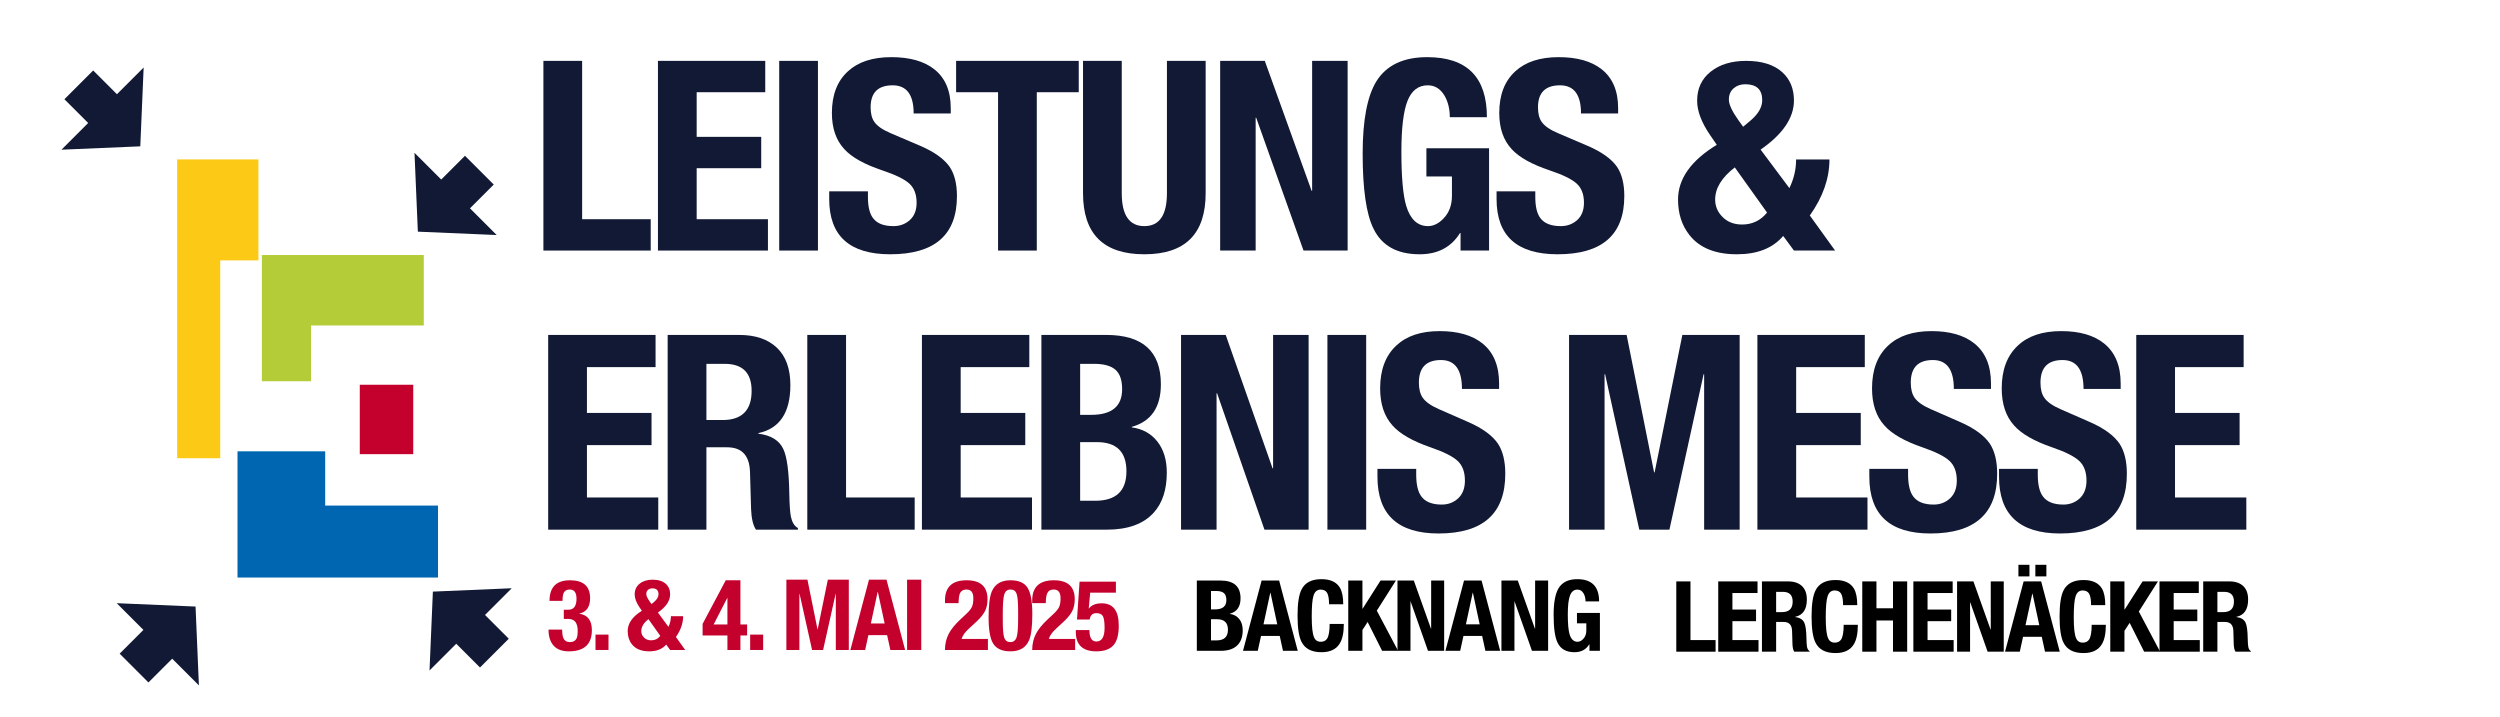
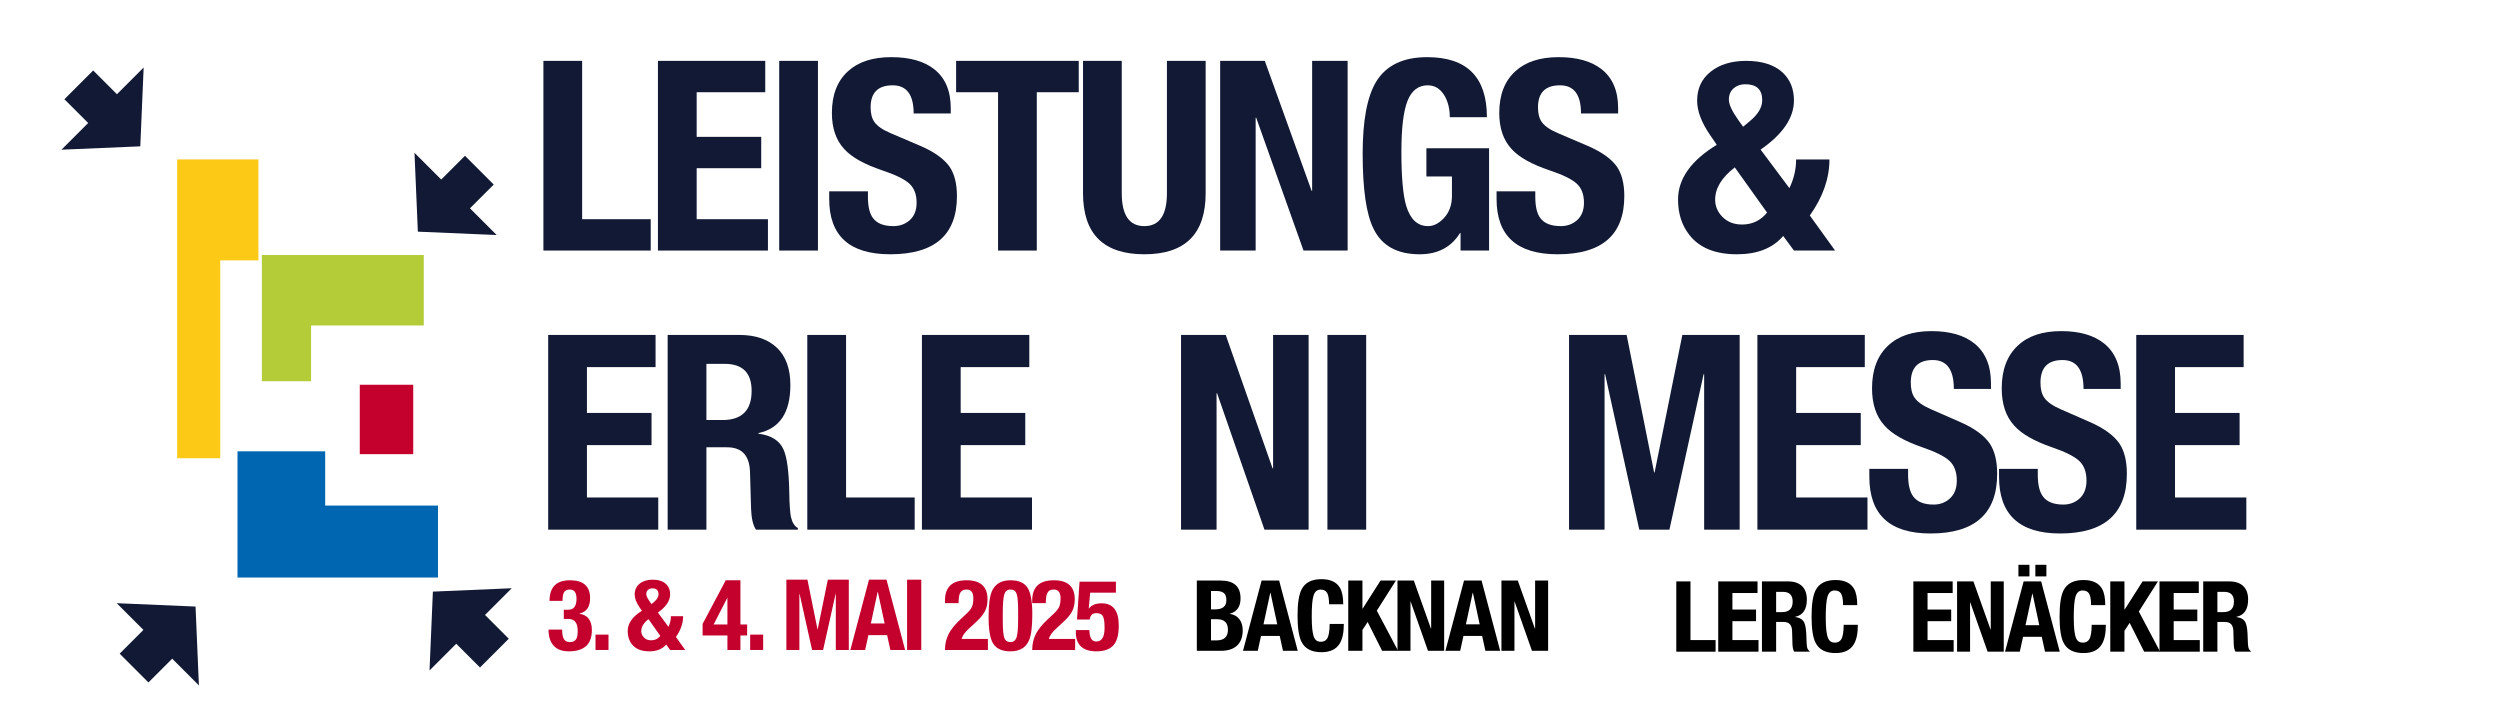
<svg xmlns="http://www.w3.org/2000/svg" xmlns:ns1="http://www.serif.com/" width="100%" height="100%" viewBox="0 0 1677 481" version="1.1" xml:space="preserve" style="fill-rule:evenodd;clip-rule:evenodd;stroke-linejoin:round;stroke-miterlimit:2;">
  <g transform="matrix(1,0,0,1,-9840,-6710)">
    <g id="Banner-Website-MS" ns1:id="Banner Website MS" transform="matrix(5.587,0,0,5.587,-45140.5,-30780.5)">
      <rect x="9840.67" y="6710.22" width="300" height="86" style="fill:none;" />
      <g transform="matrix(0.038,0,0,0.016,9586.11,6693.46)">
        <path d="M7261.89,4491.71L7261.89,2249.39L7518.66,2249.39L7518.66,3007.09L7397.97,3007.09L7397.97,4491.71L7261.89,4491.71Z" style="fill:rgb(252,201,22);" />
      </g>
      <g transform="matrix(0.023,0,0,0.02,9705.21,6695.94)">
        <path d="M7518.66,2672.38L7518.66,3007.09L7261.89,3007.09L7261.89,2249.39L8107.02,2249.39L8107.02,2672.38L7518.66,2672.38Z" style="fill:rgb(179,204,55);" />
      </g>
      <g transform="matrix(0.025,0,0,0.011,9702.44,6731.76)">
        <rect x="7261.89" y="2249.39" width="256.764" height="757.699" style="fill:rgb(196,1,45);" />
      </g>
      <g transform="matrix(0.041,0,0,0.02,9571.57,6719.51)">
        <path d="M7848.97,3007.09L7261.89,3007.09L7261.89,2249.39L7518.66,2249.39L7518.66,2575.02L7848.97,2575.02L7848.97,3007.09Z" style="fill:rgb(0,102,177);" />
      </g>
      <g transform="matrix(0.005,0.005,-0.013,0.013,9869.66,6650.5)">
        <path d="M5058.64,3571.49L5058.64,3305.77L5629.17,3305.77L5629.17,3059.03L6535.42,3438.63L5629.17,3818.23L5629.17,3571.49L5058.64,3571.49Z" style="fill:rgb(17,25,53);" />
      </g>
      <g transform="matrix(-0.005,0.005,-0.013,-0.013,9968.34,6750.15)">
        <path d="M5058.64,3571.49L5058.64,3305.77L5629.17,3305.77L5629.17,3059.03L6535.42,3438.63L5629.17,3818.23L5629.17,3571.49L5058.64,3571.49Z" style="fill:rgb(17,25,53);" />
      </g>
      <g transform="matrix(-0.005,-0.005,0.013,-0.013,9880.74,6858.72)">
        <path d="M5058.64,3571.49L5058.64,3305.77L5629.17,3305.77L5629.17,3059.03L6535.42,3438.63L5629.17,3818.23L5629.17,3571.49L5058.64,3571.49Z" style="fill:rgb(17,25,53);" />
      </g>
      <g transform="matrix(0.005,-0.005,0.013,0.013,9786.89,6771.11)">
        <path d="M5058.64,3571.49L5058.64,3305.77L5629.17,3305.77L5629.17,3059.03L6535.42,3438.63L5629.17,3818.23L5629.17,3571.49L5058.64,3571.49Z" style="fill:rgb(17,25,53);" />
      </g>
      <g transform="matrix(1.623,0,0,1.623,-6170.37,-4187.28)">
        <g transform="matrix(0.033,0,0,0.02,9744.41,6661.92)">
          <path d="M5117.92,3554.43L4877.38,3554.43L4877.38,2852.8L4964.19,2852.8L4964.19,3438.47L5117.92,3438.47L5117.92,3554.43Z" style="fill:rgb(17,25,53);fill-rule:nonzero;" />
          <path d="M5134.14,2852.8L5374.68,2852.8L5374.68,2968.75L5220.95,2968.75L5220.95,3133.84L5365.64,3133.84L5365.64,3249.8L5220.95,3249.8L5220.95,3438.47L5380.71,3438.47L5380.71,3554.43L5134.14,3554.43L5134.14,2852.8Z" style="fill:rgb(17,25,53);fill-rule:nonzero;" />
          <rect x="5405.98" y="2852.8" width="86.812" height="701.631" style="fill:rgb(17,25,53);fill-rule:nonzero;" />
          <path d="M5518.06,3335.29L5604.87,3335.29L5604.87,3355.93C5604.87,3391.96 5608.69,3418.16 5616.32,3434.54C5625.17,3454.2 5640.44,3464.02 5662.14,3464.02C5676.61,3464.02 5688.87,3456.49 5698.92,3441.42C5708.96,3426.35 5713.99,3405.06 5713.99,3377.55C5713.99,3346.76 5708.56,3323.17 5697.71,3306.79C5686.86,3290.41 5666.56,3274.04 5636.82,3257.66C5596.63,3235.39 5568.3,3209.18 5551.82,3179.05C5533.33,3146.29 5524.09,3101.74 5524.09,3045.4C5524.09,2978.58 5536.14,2927.15 5560.26,2891.12C5583.17,2856.4 5615.52,2839.04 5657.32,2839.04C5698.31,2839.04 5730.27,2853.78 5753.17,2883.26C5778.09,2915.36 5790.55,2963.51 5790.55,3027.71L5790.55,3047.37L5707.36,3047.37C5707.36,2977.92 5691.68,2943.2 5660.33,2943.2C5627.38,2943.2 5610.9,2970.39 5610.9,3024.76C5610.9,3047.69 5613.71,3065.71 5619.34,3078.81C5625.77,3093.88 5637.83,3107.64 5655.51,3120.08L5722.43,3167.25C5753.78,3189.53 5775.68,3215.4 5788.14,3244.88C5798.99,3271.74 5804.42,3307.78 5804.42,3352.98C5804.42,3496.45 5754.58,3568.18 5654.91,3568.18C5563.68,3568.18 5518.06,3500.05 5518.06,3363.79L5518.06,3335.29Z" style="fill:rgb(17,25,53);fill-rule:nonzero;" />
          <path d="M5802.56,2852.8L6077.46,2852.8L6077.46,2968.75L5983.41,2968.75L5983.41,3554.43L5896.6,3554.43L5896.6,2968.75L5802.56,2968.75L5802.56,2852.8Z" style="fill:rgb(17,25,53);fill-rule:nonzero;" />
          <path d="M6087.05,2852.8L6173.86,2852.8L6173.86,3342.17C6173.86,3423.4 6190.74,3464.02 6224.51,3464.02C6258.27,3464.02 6275.15,3423.4 6275.15,3342.17L6275.15,2852.8L6361.96,2852.8L6361.96,3342.17C6361.96,3492.85 6316.14,3568.18 6224.51,3568.18C6132.87,3568.18 6087.05,3492.85 6087.05,3342.17L6087.05,2852.8Z" style="fill:rgb(17,25,53);fill-rule:nonzero;" />
          <path d="M6394.46,2852.8L6494.53,2852.8L6599.43,3333.33L6600.64,3333.33L6600.64,2852.8L6680.22,2852.8L6680.22,3554.43L6581.35,3554.43L6475.24,3063.09L6474.04,3063.09L6474.04,3554.43L6394.46,3554.43L6394.46,2852.8Z" style="fill:rgb(17,25,53);fill-rule:nonzero;" />
          <path d="M6992.44,3061.12L6909.25,3061.12C6909.25,3030.99 6905.43,3004.78 6897.8,2982.51C6888.55,2956.3 6875.89,2943.2 6859.82,2943.2C6838.92,2943.2 6823.84,2962.2 6814.6,3000.2C6805.36,3038.2 6800.74,3101.09 6800.74,3188.87C6800.74,3282.55 6804.35,3349.38 6811.59,3389.34C6820.83,3439.13 6837.11,3464.02 6860.42,3464.02C6872.48,3464.02 6883.93,3454.85 6894.78,3436.51C6907.64,3414.89 6914.07,3386.72 6914.07,3352L6914.07,3280.26L6856.8,3280.26L6856.8,3176.1L6997.27,3176.1L6997.27,3554.43L6933.36,3554.43L6933.36,3489.57L6932.16,3489.57C6912.47,3541.98 6882.32,3568.18 6841.73,3568.18C6791.09,3568.18 6756.53,3536.41 6738.04,3472.87C6721.96,3419.15 6713.92,3326.77 6713.92,3195.75C6713.92,3072.59 6724.17,2983.49 6744.67,2928.46C6767.18,2868.85 6805.16,2839.04 6858.61,2839.04C6947.83,2839.04 6992.44,2913.07 6992.44,3061.12Z" style="fill:rgb(17,25,53);fill-rule:nonzero;" />
          <path d="M7014.1,3335.29L7100.91,3335.29L7100.91,3355.93C7100.91,3391.96 7104.73,3418.16 7112.36,3434.54C7121.2,3454.2 7136.48,3464.02 7158.18,3464.02C7172.65,3464.02 7184.9,3456.49 7194.95,3441.42C7205,3426.35 7210.02,3405.06 7210.02,3377.55C7210.02,3346.76 7204.6,3323.17 7193.75,3306.79C7182.9,3290.41 7162.6,3274.04 7132.86,3257.66C7092.67,3235.39 7064.33,3209.18 7047.86,3179.05C7029.37,3146.29 7020.12,3101.74 7020.12,3045.4C7020.12,2978.58 7032.18,2927.15 7056.3,2891.12C7079.2,2856.4 7111.56,2839.04 7153.36,2839.04C7194.35,2839.04 7226.3,2853.78 7249.21,2883.26C7274.13,2915.36 7286.59,2963.51 7286.59,3027.71L7286.59,3047.37L7203.39,3047.37C7203.39,2977.92 7187.72,2943.2 7156.37,2943.2C7123.41,2943.2 7106.94,2970.39 7106.94,3024.76C7106.94,3047.69 7109.75,3065.71 7115.38,3078.81C7121.81,3093.88 7133.86,3107.64 7151.55,3120.08L7218.46,3167.25C7249.81,3189.53 7271.72,3215.4 7284.18,3244.88C7295.03,3271.74 7300.45,3307.78 7300.45,3352.98C7300.45,3496.45 7250.62,3568.18 7150.94,3568.18C7059.71,3568.18 7014.1,3500.05 7014.1,3363.79L7014.1,3335.29Z" style="fill:rgb(17,25,53);fill-rule:nonzero;" />
          <path d="M7534.86,2996.27C7534.86,3013.95 7542.1,3039.51 7556.56,3072.92L7566.81,3096.5L7582.49,3074.88C7600.57,3049.99 7609.62,3024.44 7609.62,2998.23C7609.62,2958.93 7596.96,2939.27 7571.64,2939.27C7561.19,2939.27 7552.44,2944.35 7545.41,2954.5C7538.38,2964.66 7534.86,2978.58 7534.86,2996.27ZM7620.47,3413.91L7548.12,3246.85C7518.78,3284.19 7504.12,3323.83 7504.12,3365.75C7504.12,3389.99 7509.34,3410.96 7519.79,3428.64C7531.04,3448.3 7545.91,3458.12 7564.4,3458.12C7587.31,3458.12 7606,3443.39 7620.47,3413.91ZM7606,3181.01L7670.51,3323.5C7680.55,3289.43 7685.58,3254.06 7685.58,3217.37L7760.33,3217.37C7760.33,3287.47 7745.66,3356.58 7716.32,3424.71L7772.99,3554.43L7680.75,3554.43L7656.64,3500.38C7633.33,3545.58 7598.76,3568.18 7552.95,3568.18C7504.32,3568.18 7468.75,3544.27 7446.24,3496.45C7429.36,3461.07 7420.92,3417.51 7420.92,3365.75C7420.92,3289.11 7449.86,3221.63 7507.73,3163.32L7492.66,3126.96C7473.37,3080.45 7463.72,3038.2 7463.72,3000.2C7463.72,2954.99 7473.87,2919.13 7494.17,2892.6C7514.47,2866.06 7540.89,2852.8 7573.44,2852.8C7608.81,2852.8 7635.94,2866.88 7654.83,2895.05C7672.11,2921.26 7680.75,2955.98 7680.75,2999.22C7680.75,3063.42 7655.84,3124.01 7606,3181.01Z" style="fill:rgb(17,25,53);fill-rule:nonzero;" />
        </g>
        <g transform="matrix(0.044,0,0,0.018,9692.84,6687.9)">
          <path d="M4838.12,2852.8L5018.65,2852.8L5018.65,2985.06L4903.27,2985.06L4903.27,3173.36L5011.87,3173.36L5011.87,3305.63L4903.27,3305.63L4903.27,3520.83L5023.18,3520.83L5023.18,3653.1L4838.12,3653.1L4838.12,2852.8Z" style="fill:rgb(17,25,53);fill-rule:nonzero;" />
          <path d="M5104.13,2971.61L5104.13,3202.51L5131.28,3202.51C5163.86,3202.51 5180.15,3162.53 5180.15,3082.57C5180.15,3008.6 5165.06,2971.61 5134.9,2971.61L5104.13,2971.61ZM5038.98,3653.1L5038.98,2852.8L5159.33,2852.8C5186.48,2852.8 5207.6,2870.36 5222.68,2905.48C5237.76,2940.6 5245.3,2991.78 5245.3,3059.04C5245.3,3171.87 5227.35,3237.63 5191.46,3256.31L5191.46,3258.55C5212.88,3265.28 5226.9,3286.57 5233.54,3322.44C5239.57,3353.82 5242.89,3413.98 5243.49,3502.9C5243.79,3549.23 5244.7,3581.73 5246.21,3600.41C5248.32,3623.58 5252.24,3638.9 5257.97,3646.37L5257.97,3653.1L5187.39,3653.1C5182.56,3635.16 5179.85,3607.14 5179.24,3569.03L5177.43,3415.47C5176.53,3348.22 5163.71,3314.59 5138.97,3314.59L5104.13,3314.59L5104.13,3653.1L5038.98,3653.1Z" style="fill:rgb(17,25,53);fill-rule:nonzero;" />
          <path d="M5454.3,3653.1L5273.77,3653.1L5273.77,2852.8L5338.92,2852.8L5338.92,3520.83L5454.3,3520.83L5454.3,3653.1Z" style="fill:rgb(17,25,53);fill-rule:nonzero;" />
          <path d="M5466.48,2852.8L5647.02,2852.8L5647.02,2985.06L5531.64,2985.06L5531.64,3173.36L5640.23,3173.36L5640.23,3305.63L5531.64,3305.63L5531.64,3520.83L5651.54,3520.83L5651.54,3653.1L5466.48,3653.1L5466.48,2852.8Z" style="fill:rgb(17,25,53);fill-rule:nonzero;" />
-           <path d="M5667.34,3653.1L5667.34,2852.8L5776.38,2852.8C5837.62,2852.8 5868.23,2920.42 5868.23,3055.67C5868.23,3149.83 5851.94,3208.11 5819.37,3230.53L5819.37,3232.77C5837.47,3238.75 5851.79,3258.18 5862.35,3291.06C5872.91,3323.93 5878.19,3366.53 5878.19,3418.83C5878.19,3488.33 5870.95,3542.88 5856.47,3582.48C5839.28,3629.56 5812.88,3653.1 5777.29,3653.1L5667.34,3653.1ZM5732.49,2971.61L5732.49,3181.21L5751.05,3181.21C5785.73,3181.21 5803.08,3146.09 5803.08,3075.85C5803.08,3038.49 5799.31,3011.77 5791.77,2995.71C5784.23,2979.64 5772.31,2971.61 5756.02,2971.61L5732.49,2971.61ZM5732.49,3293.3L5732.49,3534.28L5757.83,3534.28C5792.82,3534.28 5810.32,3493.93 5810.32,3413.23C5810.32,3333.27 5793.73,3293.3 5760.55,3293.3L5732.49,3293.3Z" style="fill:rgb(17,25,53);fill-rule:nonzero;" />
          <path d="M5902.13,2852.8L5977.24,2852.8L6055.97,3400.9L6056.88,3400.9L6056.88,2852.8L6116.6,2852.8L6116.6,3653.1L6042.4,3653.1L5962.76,3092.66L5961.86,3092.66L5961.86,3653.1L5902.13,3653.1L5902.13,2852.8Z" style="fill:rgb(17,25,53);fill-rule:nonzero;" />
          <rect x="6148.23" y="2852.8" width="65.156" height="800.298" style="fill:rgb(17,25,53);fill-rule:nonzero;" />
-           <path d="M6232.35,3403.14L6297.51,3403.14L6297.51,3426.68C6297.51,3467.78 6300.38,3497.67 6306.11,3516.35C6312.74,3538.77 6324.21,3549.97 6340.49,3549.97C6351.35,3549.97 6360.55,3541.38 6368.1,3524.2C6375.64,3507.01 6379.41,3482.72 6379.41,3451.34C6379.41,3416.22 6375.33,3389.32 6367.19,3370.64C6359.05,3351.95 6343.81,3333.27 6321.49,3314.59C6291.33,3289.19 6270.06,3259.3 6257.69,3224.92C6243.82,3187.56 6236.88,3136.75 6236.88,3072.49C6236.88,2996.27 6245.93,2937.61 6264.03,2896.51C6281.22,2856.91 6305.5,2837.1 6336.88,2837.1C6367.64,2837.1 6391.62,2853.92 6408.82,2887.54C6427.52,2924.16 6436.87,2979.08 6436.87,3052.31L6436.87,3074.73L6374.43,3074.73C6374.43,2995.52 6362.66,2955.92 6339.14,2955.92C6314.4,2955.92 6302.03,2986.93 6302.03,3048.95C6302.03,3075.1 6304.15,3095.65 6308.37,3110.6C6313.19,3127.78 6322.24,3143.47 6335.52,3157.67L6385.74,3211.47C6409.27,3236.88 6425.71,3266.4 6435.06,3300.02C6443.2,3330.66 6447.28,3371.76 6447.28,3423.32C6447.28,3586.96 6409.87,3668.79 6335.07,3668.79C6266.59,3668.79 6232.35,3591.07 6232.35,3435.65L6232.35,3403.14Z" style="fill:rgb(17,25,53);fill-rule:nonzero;" />
        </g>
        <g transform="matrix(0.044,0,0,0.018,9768.3,6687.9)">
          <path d="M4839.48,3653.1L4839.48,2852.8L4936.31,2852.8L4982.46,3417.71L4983.36,3417.71L5029.97,2852.8L5126.34,2852.8L5126.34,3653.1L5066.62,3653.1L5066.62,3014.2L5065.71,3014.2L5008.25,3653.1L4957.57,3653.1L4900.11,3014.2L4899.2,3014.2L4899.2,3653.1L4839.48,3653.1Z" style="fill:rgb(17,25,53);fill-rule:nonzero;" />
          <path d="M5156.16,2852.8L5336.7,2852.8L5336.7,2985.06L5221.32,2985.06L5221.32,3173.36L5329.91,3173.36L5329.91,3305.63L5221.32,3305.63L5221.32,3520.83L5341.23,3520.83L5341.23,3653.1L5156.16,3653.1L5156.16,2852.8Z" style="fill:rgb(17,25,53);fill-rule:nonzero;" />
          <path d="M5344.35,3403.14L5409.51,3403.14L5409.51,3426.68C5409.51,3467.78 5412.38,3497.67 5418.11,3516.35C5424.74,3538.77 5436.2,3549.97 5452.49,3549.97C5463.35,3549.97 5472.55,3541.38 5480.09,3524.2C5487.64,3507.01 5491.41,3482.72 5491.41,3451.34C5491.41,3416.22 5487.33,3389.32 5479.19,3370.64C5471.05,3351.95 5455.81,3333.27 5433.49,3314.59C5403.32,3289.19 5382.06,3259.3 5369.69,3224.92C5355.82,3187.56 5348.88,3136.75 5348.88,3072.49C5348.88,2996.27 5357.93,2937.61 5376.03,2896.51C5393.22,2856.91 5417.5,2837.1 5448.87,2837.1C5479.64,2837.1 5503.62,2853.92 5520.82,2887.54C5539.52,2924.16 5548.87,2979.08 5548.87,3052.31L5548.87,3074.73L5486.43,3074.73C5486.43,2995.52 5474.66,2955.92 5451.14,2955.92C5426.4,2955.92 5414.03,2986.93 5414.03,3048.95C5414.03,3075.1 5416.15,3095.65 5420.37,3110.6C5425.19,3127.78 5434.24,3143.47 5447.52,3157.67L5497.74,3211.47C5521.27,3236.88 5537.71,3266.4 5547.06,3300.02C5555.2,3330.66 5559.28,3371.76 5559.28,3423.32C5559.28,3586.96 5521.87,3668.79 5447.06,3668.79C5378.59,3668.79 5344.35,3591.07 5344.35,3435.65L5344.35,3403.14Z" style="fill:rgb(17,25,53);fill-rule:nonzero;" />
          <path d="M5562.4,3403.14L5627.56,3403.14L5627.56,3426.68C5627.56,3467.78 5630.43,3497.67 5636.16,3516.35C5642.79,3538.77 5654.26,3549.97 5670.54,3549.97C5681.4,3549.97 5690.6,3541.38 5698.15,3524.2C5705.69,3507.01 5709.46,3482.72 5709.46,3451.34C5709.46,3416.22 5705.38,3389.32 5697.24,3370.64C5689.1,3351.95 5673.86,3333.27 5651.54,3314.59C5621.38,3289.19 5600.11,3259.3 5587.74,3224.92C5573.87,3187.56 5566.93,3136.75 5566.93,3072.49C5566.93,2996.27 5575.98,2937.61 5594.08,2896.51C5611.27,2856.91 5635.55,2837.1 5666.93,2837.1C5697.69,2837.1 5721.67,2853.92 5738.87,2887.54C5757.57,2924.16 5766.92,2979.08 5766.92,3052.31L5766.92,3074.73L5704.48,3074.73C5704.48,2995.52 5692.72,2955.92 5669.19,2955.92C5644.45,2955.92 5632.09,2986.93 5632.09,3048.95C5632.09,3075.1 5634.2,3095.65 5638.42,3110.6C5643.24,3127.78 5652.3,3143.47 5665.57,3157.67L5715.79,3211.47C5739.32,3236.88 5755.76,3266.4 5765.11,3300.02C5773.26,3330.66 5777.33,3371.76 5777.33,3423.32C5777.33,3586.96 5739.92,3668.79 5665.11,3668.79C5596.64,3668.79 5562.4,3591.07 5562.4,3435.65L5562.4,3403.14Z" style="fill:rgb(17,25,53);fill-rule:nonzero;" />
          <path d="M5793.12,2852.8L5973.66,2852.8L5973.66,2985.06L5858.28,2985.06L5858.28,3173.36L5966.87,3173.36L5966.87,3305.63L5858.28,3305.63L5858.28,3520.83L5978.18,3520.83L5978.18,3653.1L5793.12,3653.1L5793.12,2852.8Z" style="fill:rgb(17,25,53);fill-rule:nonzero;" />
        </g>
      </g>
      <g transform="matrix(0.344,0,0,0.344,6265.93,4250.48)">
        <g transform="matrix(0.036,0,0,0.035,10269.8,7166.51)">
          <path d="M8713.69,5825.72L8845.44,5825.72C8846.07,5864.33 8849.89,5892.14 8856.89,5909.16C8868.35,5936.64 8889.67,5950.39 8920.86,5950.39C8952.04,5950.39 8973.36,5938.61 8984.82,5915.05C8992.46,5899.34 8996.28,5873.82 8996.28,5838.48C8996.28,5759.29 8966.68,5719.7 8907.49,5719.7L8861.67,5719.7L8861.67,5627.42L8906.54,5627.42C8958.73,5627.42 8984.82,5590.78 8984.82,5517.48C8984.82,5456.62 8962.86,5426.19 8918.95,5426.19C8891.58,5426.19 8872.49,5436.66 8861.67,5457.6C8853.39,5474.61 8849.26,5501.77 8849.26,5539.07L8723.24,5539.07C8723.24,5402.3 8789.43,5333.91 8921.81,5333.91C9051.65,5333.91 9116.57,5393.46 9116.57,5512.57C9116.57,5598.95 9082.2,5650 9013.46,5665.71L9013.46,5667.67C9093.65,5680.11 9133.75,5734.75 9133.75,5831.61C9133.75,5972.31 9058.97,6042.66 8909.4,6042.66C8845.12,6042.66 8796.43,6023.85 8763.34,5986.22C8730.24,5948.59 8713.69,5896.07 8713.69,5828.66L8713.69,5825.72Z" style="fill:rgb(196,1,45);fill-rule:nonzero;" />
        </g>
        <g transform="matrix(0.036,0,0,0.035,10269.8,7166.51)">
          <rect x="9168.99" y="5875.78" width="126.018" height="153.137" style="fill:rgb(196,1,45);fill-rule:nonzero;" />
        </g>
        <g transform="matrix(0.036,0,0,0.035,10269.8,7166.51)">
          <path d="M9661.44,5471.34C9661.44,5489.01 9672.9,5514.53 9695.81,5547.91L9712.04,5571.47L9736.86,5549.87C9765.5,5525 9779.82,5499.48 9779.82,5473.3C9779.82,5434.04 9759.77,5414.4 9719.68,5414.4C9703.13,5414.4 9689.29,5419.48 9678.15,5429.62C9667.01,5439.76 9661.44,5453.67 9661.44,5471.34ZM9797.01,5888.54L9682.44,5721.66C9635.98,5758.96 9612.75,5798.56 9612.75,5840.44C9612.75,5864.65 9621.03,5885.6 9637.58,5903.27C9655.4,5922.9 9678.94,5932.72 9708.22,5932.72C9744.5,5932.72 9774.09,5917.99 9797.01,5888.54ZM9774.09,5655.89L9876.25,5798.23C9892.16,5764.2 9900.11,5728.86 9900.11,5692.21L10018.5,5692.21C10018.5,5762.24 9995.26,5831.28 9948.8,5899.34L10038.5,6028.92L9892.47,6028.92L9854.29,5974.93C9817.37,6020.08 9762.64,6042.66 9690.08,6042.66C9613.07,6042.66 9556.75,6018.77 9521.1,5971C9494.37,5935.66 9481.01,5892.14 9481.01,5840.44C9481.01,5763.87 9526.83,5696.47 9618.48,5638.22L9594.61,5601.9C9564.06,5555.44 9548.79,5513.22 9548.79,5475.27C9548.79,5430.11 9564.86,5394.28 9597,5367.78C9629.14,5341.27 9670.99,5328.02 9722.54,5328.02C9778.55,5328.02 9821.51,5342.09 9851.42,5370.23C9878.79,5396.41 9892.47,5431.09 9892.47,5474.29C9892.47,5538.42 9853.01,5598.95 9774.09,5655.89Z" style="fill:rgb(196,1,45);fill-rule:nonzero;" />
        </g>
        <g transform="matrix(0.036,0,0,0.035,10269.8,7166.51)">
          <path d="M10447.9,5774.67L10447.9,5510.61L10446,5510.61L10314.3,5774.67L10447.9,5774.67ZM10207.4,5884.61L10207.4,5768.78L10431.7,5333.91L10574,5333.91L10574,5774.67L10638.9,5774.67L10638.9,5884.61L10574,5884.61L10574,6028.92L10447.9,6028.92L10447.9,5884.61L10207.4,5884.61Z" style="fill:rgb(196,1,45);fill-rule:nonzero;" />
        </g>
        <g transform="matrix(0.036,0,0,0.035,10269.8,7166.51)">
          <rect x="10668.4" y="5875.78" width="126.018" height="153.137" style="fill:rgb(196,1,45);fill-rule:nonzero;" />
        </g>
        <g transform="matrix(0.036,0,0,0.035,10269.8,7166.51)">
          <path d="M11019.5,6028.92L11019.5,5328.02L11223.8,5328.02L11321.2,5822.77L11323.1,5822.77L11421.5,5328.02L11624.8,5328.02L11624.8,6028.92L11498.8,6028.92L11498.8,5469.38L11496.9,5469.38L11375.6,6028.92L11268.7,6028.92L11147.5,5469.38L11145.6,5469.38L11145.6,6028.92L11019.5,6028.92Z" style="fill:rgb(196,1,45);fill-rule:nonzero;" />
        </g>
        <g transform="matrix(0.036,0,0,0.035,10269.8,7166.51)">
          <path d="M11640,6028.92L11820.4,5328.02L11990.4,5328.02L12170.8,6028.92L12027.6,6028.92L11996.1,5880.69L11814.7,5880.69L11783.2,6028.92L11640,6028.92ZM11904.4,5449.74L11838.6,5764.85L11972.2,5764.85L11906.4,5449.74L11904.4,5449.74Z" style="fill:rgb(196,1,45);fill-rule:nonzero;" />
        </g>
        <g transform="matrix(0.036,0,0,0.035,10269.8,7166.51)">
          <rect x="12189.8" y="5328.02" width="137.474" height="700.897" style="fill:rgb(196,1,45);fill-rule:nonzero;" />
        </g>
        <g transform="matrix(0.036,0,0,0.035,10269.8,7166.51)">
          <path d="M12973.4,5918.97L12973.4,6028.92L12557.2,6028.92C12557.2,5968.71 12569.6,5914.39 12594.4,5865.96C12617.3,5821.46 12654.6,5774.34 12706.1,5724.61L12761.5,5671.6C12790.8,5643.46 12809.9,5619.08 12818.8,5598.46C12827.7,5577.85 12832.1,5549.22 12832.1,5512.57C12832.1,5454.98 12809.9,5426.19 12765.3,5426.19C12734.1,5426.19 12712.8,5439.6 12701.4,5466.43C12693.7,5485.41 12689.6,5517.15 12688.9,5561.65L12557.2,5561.65L12557.2,5535.15C12557.2,5400.99 12627.2,5333.91 12767.2,5333.91C12902.2,5333.91 12969.6,5397.06 12969.6,5523.37C12969.6,5568.52 12961.7,5607.46 12945.8,5640.18C12929.8,5672.91 12902.8,5707.59 12864.6,5744.24L12788.2,5816.88C12749.4,5853.53 12726.2,5887.56 12718.5,5918.97L12973.4,5918.97Z" style="fill:rgb(196,1,45);fill-rule:nonzero;" />
        </g>
        <g transform="matrix(0.036,0,0,0.035,10269.8,7166.51)">
          <path d="M13117.5,5659.82L13117.5,5735.4C13117.5,5822.44 13122.4,5880.03 13132.3,5908.17C13142.2,5936.32 13162.1,5950.39 13192,5950.39C13221.9,5950.39 13241.9,5933.7 13252.1,5900.32C13261.7,5868.91 13266.4,5807.72 13266.4,5716.75L13266.4,5641.17C13266.4,5554.13 13261.5,5496.54 13251.6,5468.4C13241.8,5440.26 13221.9,5426.19 13192,5426.19C13162.1,5426.19 13142.2,5442.38 13132.3,5474.78C13122.4,5507.17 13117.5,5568.85 13117.5,5659.82ZM12980,5704.97C12980,5583.25 12990.2,5497.19 13010.6,5446.8C13041.1,5371.54 13101.6,5333.91 13192,5333.91C13272.2,5333.91 13327.5,5358.94 13358.1,5409.01C13388.6,5459.07 13403.9,5546.6 13403.9,5671.6C13403.9,5793.32 13393.7,5879.38 13373.4,5929.77C13342.8,6005.03 13282.4,6042.66 13192,6042.66C13111.8,6042.66 13056.1,6017.14 13024.9,5966.09C12995,5917.01 12980,5829.97 12980,5704.97Z" style="fill:rgb(196,1,45);fill-rule:nonzero;" />
        </g>
        <g transform="matrix(0.036,0,0,0.035,10269.8,7166.51)">
          <path d="M13819.1,5918.97L13819.1,6028.92L13402.9,6028.92C13402.9,5968.71 13415.3,5914.39 13440.1,5865.96C13463,5821.46 13500.3,5774.34 13551.8,5724.61L13607.2,5671.6C13636.5,5643.46 13655.6,5619.08 13664.5,5598.46C13673.4,5577.85 13677.8,5549.22 13677.8,5512.57C13677.8,5454.98 13655.6,5426.19 13611,5426.19C13579.8,5426.19 13558.5,5439.6 13547,5466.43C13539.4,5485.41 13535.3,5517.15 13534.6,5561.65L13402.9,5561.65L13402.9,5535.15C13402.9,5400.99 13472.9,5333.91 13612.9,5333.91C13747.8,5333.91 13815.3,5397.06 13815.3,5523.37C13815.3,5568.52 13807.3,5607.46 13791.4,5640.18C13775.5,5672.91 13748.5,5707.59 13710.3,5744.24L13633.9,5816.88C13595.1,5853.53 13571.9,5887.56 13564.2,5918.97L13819.1,5918.97Z" style="fill:rgb(196,1,45);fill-rule:nonzero;" />
        </g>
        <g transform="matrix(0.036,0,0,0.035,10269.8,7166.51)">
          <path d="M14214.3,5347.65L14214.3,5457.6L13965.1,5457.6L13950.8,5615.64L13952.7,5615.64C13977.5,5580.96 14018.9,5563.62 14076.8,5563.62C14186.9,5563.62 14242,5637.57 14242,5785.47C14242,5869.24 14227.6,5931.08 14199,5971C14164.6,6018.77 14106.7,6042.66 14025.3,6042.66C13892.2,6042.66 13825.7,5978.2 13825.7,5849.28L13825.7,5830.62L13957.5,5830.62C13957.5,5906.54 13979.7,5944.49 14024.3,5944.49C14077.8,5944.49 14104.5,5899.34 14104.5,5809.03C14104.5,5751.44 14099.1,5712.5 14088.3,5692.21C14077.4,5671.92 14056.4,5661.78 14025.3,5661.78C13987.1,5661.78 13965.4,5683.05 13960.3,5725.59L13837.2,5725.59L13862,5347.65L14214.3,5347.65Z" style="fill:rgb(196,1,45);fill-rule:nonzero;" />
        </g>
      </g>
      <g transform="matrix(0.344,0,0,0.344,6323.9,4239.86)">
        <g transform="matrix(0.036,0,0,0.035,10269.8,7166.51)">
          <path d="M10317.9,6919.57L10317.9,6218.67L10547.9,6218.67C10677.1,6218.67 10741.7,6277.89 10741.7,6396.35C10741.7,6478.8 10707.4,6529.85 10638.6,6549.48L10638.6,6551.45C10676.8,6556.68 10707,6573.7 10729.3,6602.49C10751.6,6631.29 10762.7,6668.59 10762.7,6714.4C10762.7,6775.26 10747.5,6823.04 10716.9,6857.72C10680.6,6898.95 10624.9,6919.57 10549.8,6919.57L10317.9,6919.57ZM10455.3,6322.72L10455.3,6506.29L10494.5,6506.29C10567.7,6506.29 10604.3,6475.53 10604.3,6414.02C10604.3,6381.29 10596.3,6357.9 10580.4,6343.83C10564.5,6329.76 10539.3,6322.72 10505,6322.72L10455.3,6322.72ZM10455.3,6604.46L10455.3,6815.51L10508.8,6815.51C10582.6,6815.51 10619.5,6780.17 10619.5,6709.49C10619.5,6639.47 10584.5,6604.46 10514.5,6604.46L10455.3,6604.46Z" style="fill-rule:nonzero;" />
        </g>
        <g transform="matrix(0.036,0,0,0.035,10269.8,7166.51)">
          <path d="M10765.5,6919.57L10945.9,6218.67L11115.9,6218.67L11296.3,6919.57L11153.1,6919.57L11121.6,6771.34L10940.2,6771.34L10908.7,6919.57L10765.5,6919.57ZM11030,6340.39L10964.1,6655.5L11097.7,6655.5L11031.9,6340.39L11030,6340.39Z" style="fill-rule:nonzero;" />
        </g>
        <g transform="matrix(0.036,0,0,0.035,10269.8,7166.51)">
          <path d="M11737.3,6455.24L11599.8,6455.24C11599.8,6402.89 11593.8,6365.42 11581.7,6342.85C11569.6,6320.27 11548.3,6308.98 11517.7,6308.98C11484,6308.98 11461.1,6329.27 11449,6369.84C11437.5,6407.14 11431.8,6476.84 11431.8,6578.93C11431.8,6679.72 11439.1,6747.78 11453.8,6783.12C11465.8,6813.87 11487.8,6829.25 11519.6,6829.25C11547.6,6829.25 11568.3,6818.45 11581.7,6796.86C11597.6,6770.03 11605.5,6721.6 11605.5,6651.57L11743,6651.57C11743,6739.27 11729.3,6805.04 11702,6848.89C11667.6,6905.17 11609,6933.31 11526.3,6933.31C11431.5,6933.31 11367.2,6899.28 11333.5,6831.22C11307.4,6779.52 11294.3,6692.15 11294.3,6569.12C11294.3,6446.08 11307.4,6358.72 11333.5,6307.02C11367.2,6238.95 11431.5,6204.93 11526.3,6204.93C11612.9,6204.93 11672.7,6233.72 11705.8,6291.31C11726.8,6329.27 11737.3,6383.91 11737.3,6455.24Z" style="fill-rule:nonzero;" />
        </g>
        <g transform="matrix(0.036,0,0,0.035,10269.8,7166.51)">
          <path d="M11785.9,6218.67L11923.4,6218.67L11923.4,6499.42L11925.3,6499.42L12099,6218.67L12248,6218.67L12062.8,6519.05L12269,6919.57L12114.3,6919.57L11974,6631.94L11923.4,6711.45L11923.4,6919.57L11785.9,6919.57L11785.9,6218.67Z" style="fill-rule:nonzero;" />
        </g>
        <g transform="matrix(0.036,0,0,0.035,10269.8,7166.51)">
          <path d="M12263.2,6218.67L12421.6,6218.67L12587.8,6698.69L12589.7,6698.69L12589.7,6218.67L12715.7,6218.67L12715.7,6919.57L12559.1,6919.57L12391.1,6428.74L12389.2,6428.74L12389.2,6919.57L12263.2,6919.57L12263.2,6218.67Z" style="fill-rule:nonzero;" />
        </g>
        <g transform="matrix(0.036,0,0,0.035,10269.8,7166.51)">
          <path d="M12728,6919.57L12908.4,6218.67L13078.4,6218.67L13258.8,6919.57L13115.6,6919.57L13084.1,6771.34L12902.7,6771.34L12871.2,6919.57L12728,6919.57ZM12992.5,6340.39L12926.6,6655.5L13060.2,6655.5L12994.4,6340.39L12992.5,6340.39Z" style="fill-rule:nonzero;" />
        </g>
        <g transform="matrix(0.036,0,0,0.035,10269.8,7166.51)">
          <path d="M13271.1,6218.67L13429.6,6218.67L13595.7,6698.69L13597.6,6698.69L13597.6,6218.67L13723.7,6218.67L13723.7,6919.57L13567.1,6919.57L13399.1,6428.74L13397.2,6428.74L13397.2,6919.57L13271.1,6919.57L13271.1,6218.67Z" style="fill-rule:nonzero;" />
        </g>
        <g transform="matrix(0.036,0,0,0.035,10269.8,7166.51)">
-           <path d="M14218.1,6426.78L14086.4,6426.78C14086.4,6396.67 14080.3,6370.5 14068.2,6348.24C14053.6,6322.07 14033.5,6308.98 14008.1,6308.98C13975,6308.98 13951.1,6327.96 13936.5,6365.91C13921.8,6403.87 13914.5,6466.7 13914.5,6554.39C13914.5,6647.98 13920.2,6714.73 13931.7,6754.65C13946.3,6804.39 13972.1,6829.25 14009,6829.25C14028.1,6829.25 14046.3,6820.09 14063.4,6801.77C14083.8,6780.17 14094,6752.03 14094,6717.35L14094,6645.69L14003.3,6645.69L14003.3,6541.63L14225.7,6541.63L14225.7,6919.57L14124.5,6919.57L14124.5,6854.78L14122.6,6854.78C14091.4,6907.13 14043.7,6933.31 13979.4,6933.31C13899.2,6933.31 13844.5,6901.57 13815.2,6838.09C13789.8,6784.42 13777,6692.15 13777,6561.26C13777,6438.23 13793.3,6349.23 13825.7,6294.26C13861.4,6234.7 13921.5,6204.93 14006.2,6204.93C14147.5,6204.93 14218.1,6278.88 14218.1,6426.78Z" style="fill-rule:nonzero;" />
-         </g>
+           </g>
      </g>
      <g transform="matrix(0.344,0,0,0.344,6401.81,4229.24)">
        <g transform="matrix(0.036,0,0,0.035,10269.8,7166.51)">
          <path d="M9056.09,7810.21L8675.17,7810.21L8675.17,7109.32L8812.65,7109.32L8812.65,7694.38L9056.09,7694.38L9056.09,7810.21Z" style="fill-rule:nonzero;" />
        </g>
        <g transform="matrix(0.036,0,0,0.035,10269.8,7166.51)">
          <path d="M9081.79,7109.32L9462.7,7109.32L9462.7,7225.15L9219.26,7225.15L9219.26,7390.07L9448.38,7390.07L9448.38,7505.9L9219.26,7505.9L9219.26,7694.38L9472.25,7694.38L9472.25,7810.21L9081.79,7810.21L9081.79,7109.32Z" style="fill-rule:nonzero;" />
        </g>
        <g transform="matrix(0.036,0,0,0.035,10269.8,7166.51)">
          <path d="M9643.06,7213.37L9643.06,7415.59L9700.34,7415.59C9769.07,7415.59 9803.44,7380.58 9803.44,7310.55C9803.44,7245.76 9771.62,7213.37 9707.97,7213.37L9643.06,7213.37ZM9505.58,7810.21L9505.58,7109.32L9759.53,7109.32C9816.81,7109.32 9861.36,7124.69 9893.18,7155.45C9925,7186.21 9940.92,7231.04 9940.92,7289.94C9940.92,7388.76 9903.05,7446.35 9827.31,7462.71L9827.31,7464.67C9872.5,7470.56 9902.09,7489.21 9916.09,7520.63C9928.82,7548.11 9935.82,7600.79 9937.1,7678.67C9937.73,7719.25 9939.64,7747.71 9942.83,7764.07C9947.28,7784.36 9955.55,7797.78 9967.65,7804.32L9967.65,7810.21L9818.72,7810.21C9808.53,7794.51 9802.81,7769.97 9801.53,7736.59L9797.71,7602.1C9795.8,7543.2 9768.76,7513.75 9716.57,7513.75L9643.06,7513.75L9643.06,7810.21L9505.58,7810.21Z" style="fill-rule:nonzero;" />
        </g>
        <g transform="matrix(0.036,0,0,0.035,10269.8,7166.51)">
          <path d="M10429.6,7345.89L10292.2,7345.89C10292.2,7293.54 10286.1,7256.07 10274,7233.49C10261.9,7210.92 10240.6,7199.63 10210.1,7199.63C10176.3,7199.63 10153.4,7219.91 10141.3,7260.49C10129.9,7297.79 10124.1,7367.49 10124.1,7469.58C10124.1,7570.36 10131.5,7638.42 10146.1,7673.76C10158.2,7704.52 10180.1,7719.9 10212,7719.9C10240,7719.9 10260.7,7709.1 10274,7687.51C10289.9,7660.67 10297.9,7612.25 10297.9,7542.22L10435.4,7542.22C10435.4,7629.92 10421.7,7695.69 10394.3,7739.53C10359.9,7795.82 10301.4,7823.95 10218.6,7823.95C10123.8,7823.95 10059.5,7789.93 10025.8,7721.86C9999.7,7670.16 9986.66,7582.8 9986.66,7459.76C9986.66,7336.73 9999.7,7249.36 10025.8,7197.66C10059.5,7129.6 10123.8,7095.57 10218.6,7095.57C10305.2,7095.57 10365,7124.37 10398.1,7181.96C10419.1,7219.91 10429.6,7274.56 10429.6,7345.89Z" style="fill-rule:nonzero;" />
        </g>
        <g transform="matrix(0.036,0,0,0.035,10269.8,7166.51)">
-           <path d="M10478.2,7810.21L10478.2,7109.32L10615.7,7109.32L10615.7,7377.31L10776.1,7377.31L10776.1,7109.32L10913.6,7109.32L10913.6,7810.21L10776.1,7810.21L10776.1,7499.03L10615.7,7499.03L10615.7,7810.21L10478.2,7810.21Z" style="fill-rule:nonzero;" />
-         </g>
+           </g>
        <g transform="matrix(0.036,0,0,0.035,10269.8,7166.51)">
          <path d="M10973.6,7109.32L11354.6,7109.32L11354.6,7225.15L11111.1,7225.15L11111.1,7390.07L11340.2,7390.07L11340.2,7505.9L11111.1,7505.9L11111.1,7694.38L11364.1,7694.38L11364.1,7810.21L10973.6,7810.21L10973.6,7109.32Z" style="fill-rule:nonzero;" />
        </g>
        <g transform="matrix(0.036,0,0,0.035,10269.8,7166.51)">
          <path d="M11397.4,7109.32L11555.9,7109.32L11722,7589.34L11723.9,7589.34L11723.9,7109.32L11849.9,7109.32L11849.9,7810.21L11693.4,7810.21L11525.4,7319.39L11523.4,7319.39L11523.4,7810.21L11397.4,7810.21L11397.4,7109.32Z" style="fill-rule:nonzero;" />
        </g>
        <g transform="matrix(0.036,0,0,0.035,10269.8,7166.51)">
          <path d="M11862.3,7810.21L12042.7,7109.32L12212.6,7109.32L12393.1,7810.21L12249.9,7810.21L12218.4,7661.98L12037,7661.98L12005.5,7810.21L11862.3,7810.21ZM12126.7,7231.04L12060.8,7546.15L12194.5,7546.15L12128.6,7231.04L12126.7,7231.04ZM11992.1,7059.25L11992.1,6943.42L12099,6943.42L12099,7059.25L11992.1,7059.25ZM12156.3,7059.25L12156.3,6943.42L12263.2,6943.42L12263.2,7059.25L12156.3,7059.25Z" style="fill-rule:nonzero;" />
        </g>
        <g transform="matrix(0.036,0,0,0.035,10269.8,7166.51)">
          <path d="M12834.1,7345.89L12696.6,7345.89C12696.6,7293.54 12690.5,7256.07 12678.4,7233.49C12666.4,7210.92 12645,7199.63 12614.5,7199.63C12580.7,7199.63 12557.8,7219.91 12545.7,7260.49C12534.3,7297.79 12528.6,7367.49 12528.6,7469.58C12528.6,7570.36 12535.9,7638.42 12550.5,7673.76C12562.6,7704.52 12584.6,7719.9 12616.4,7719.9C12644.4,7719.9 12665.1,7709.1 12678.4,7687.51C12694.4,7660.67 12702.3,7612.25 12702.3,7542.22L12839.8,7542.22C12839.8,7629.92 12826.1,7695.69 12798.7,7739.53C12764.4,7795.82 12705.8,7823.95 12623.1,7823.95C12528.2,7823.95 12464,7789.93 12430.2,7721.86C12404.1,7670.16 12391.1,7582.8 12391.1,7459.76C12391.1,7336.73 12404.1,7249.36 12430.2,7197.66C12464,7129.6 12528.2,7095.57 12623.1,7095.57C12709.6,7095.57 12769.5,7124.37 12802.6,7181.96C12823.6,7219.91 12834.1,7274.56 12834.1,7345.89Z" style="fill-rule:nonzero;" />
        </g>
        <g transform="matrix(0.036,0,0,0.035,10269.8,7166.51)">
          <path d="M12882.7,7109.32L13020.1,7109.32L13020.1,7390.07L13022,7390.07L13195.8,7109.32L13344.7,7109.32L13159.5,7409.7L13365.7,7810.21L13211.1,7810.21L13070.7,7522.59L13020.1,7602.1L13020.1,7810.21L12882.7,7810.21L12882.7,7109.32Z" style="fill-rule:nonzero;" />
        </g>
        <g transform="matrix(0.036,0,0,0.035,10269.8,7166.51)">
          <path d="M13359.9,7109.32L13740.8,7109.32L13740.8,7225.15L13497.4,7225.15L13497.4,7390.07L13726.5,7390.07L13726.5,7505.9L13497.4,7505.9L13497.4,7694.38L13750.4,7694.38L13750.4,7810.21L13359.9,7810.21L13359.9,7109.32Z" style="fill-rule:nonzero;" />
        </g>
        <g transform="matrix(0.036,0,0,0.035,10269.8,7166.51)">
          <path d="M13921.2,7213.37L13921.2,7415.59L13978.5,7415.59C14047.2,7415.59 14081.6,7380.58 14081.6,7310.55C14081.6,7245.76 14049.8,7213.37 13986.1,7213.37L13921.2,7213.37ZM13783.7,7810.21L13783.7,7109.32L14037.7,7109.32C14094.9,7109.32 14139.5,7124.69 14171.3,7155.45C14203.1,7186.21 14219.1,7231.04 14219.1,7289.94C14219.1,7388.76 14181.2,7446.35 14105.4,7462.71L14105.4,7464.67C14150.6,7470.56 14180.2,7489.21 14194.2,7520.63C14207,7548.11 14214,7600.79 14215.2,7678.67C14215.9,7719.25 14217.8,7747.71 14221,7764.07C14225.4,7784.36 14233.7,7797.78 14245.8,7804.32L14245.8,7810.21L14096.9,7810.21C14086.7,7794.51 14080.9,7769.97 14079.7,7736.59L14075.9,7602.1C14073.9,7543.2 14046.9,7513.75 13994.7,7513.75L13921.2,7513.75L13921.2,7810.21L13783.7,7810.21Z" style="fill-rule:nonzero;" />
        </g>
      </g>
    </g>
  </g>
</svg>